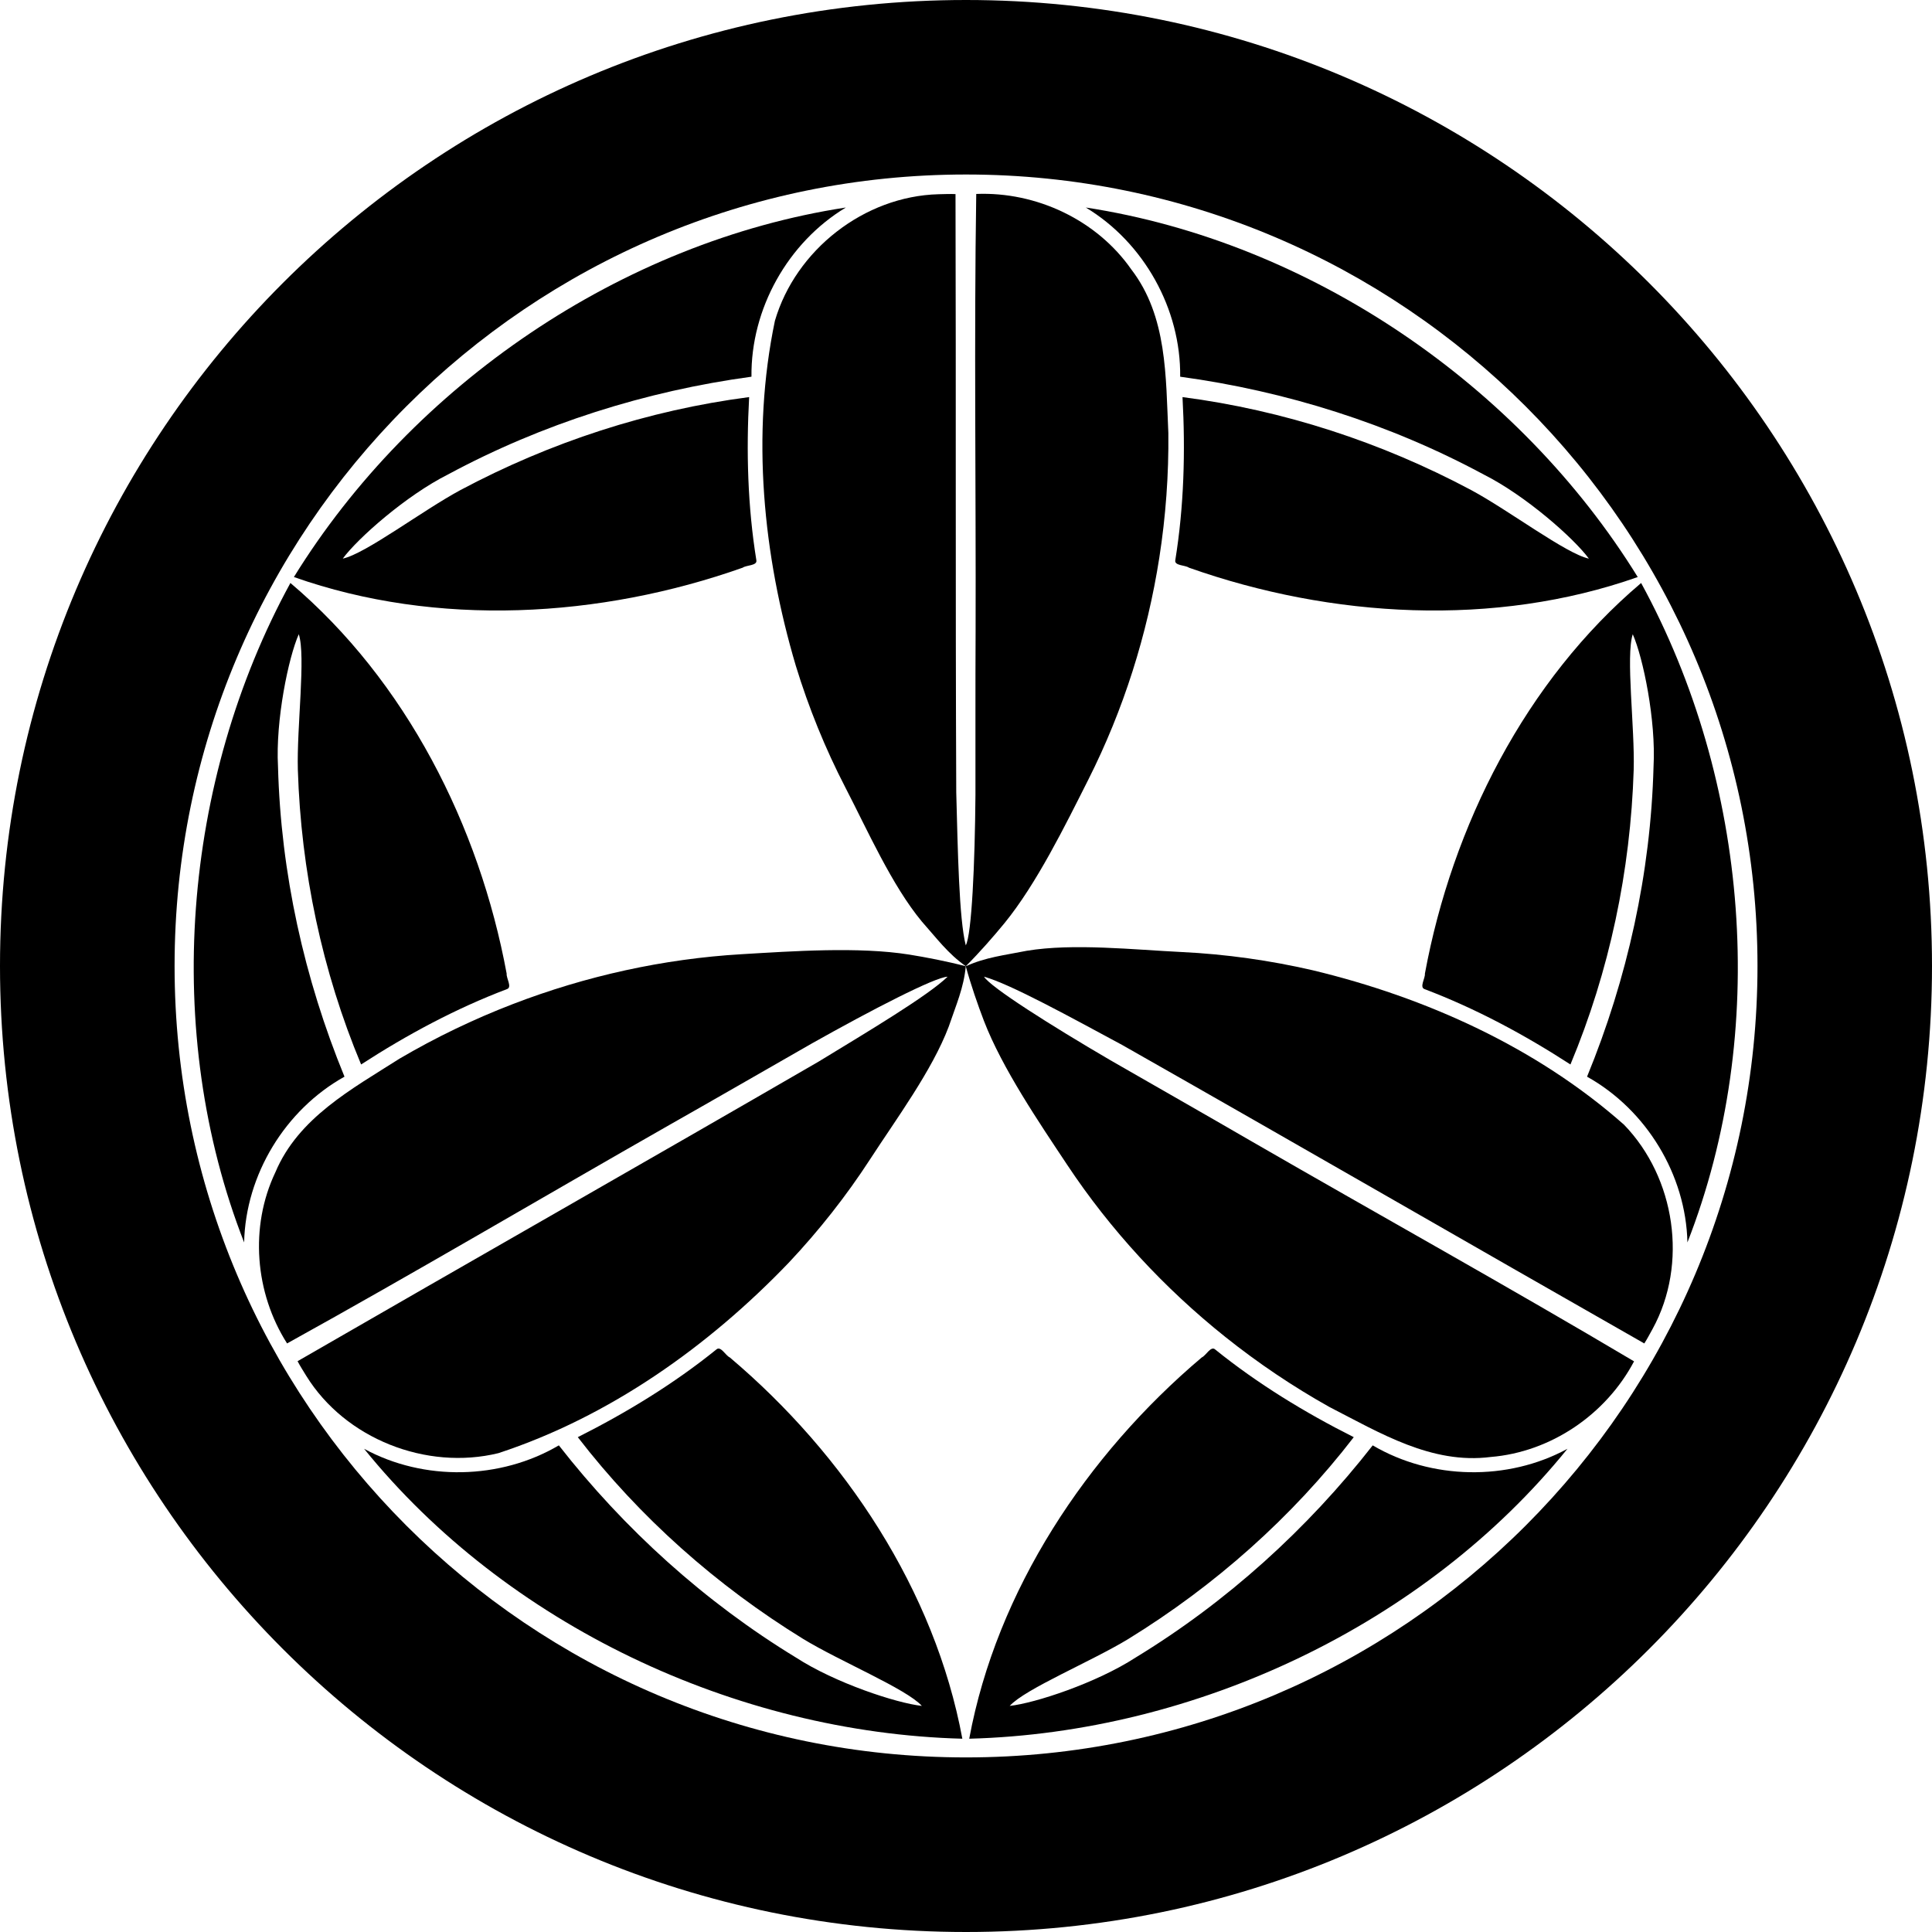
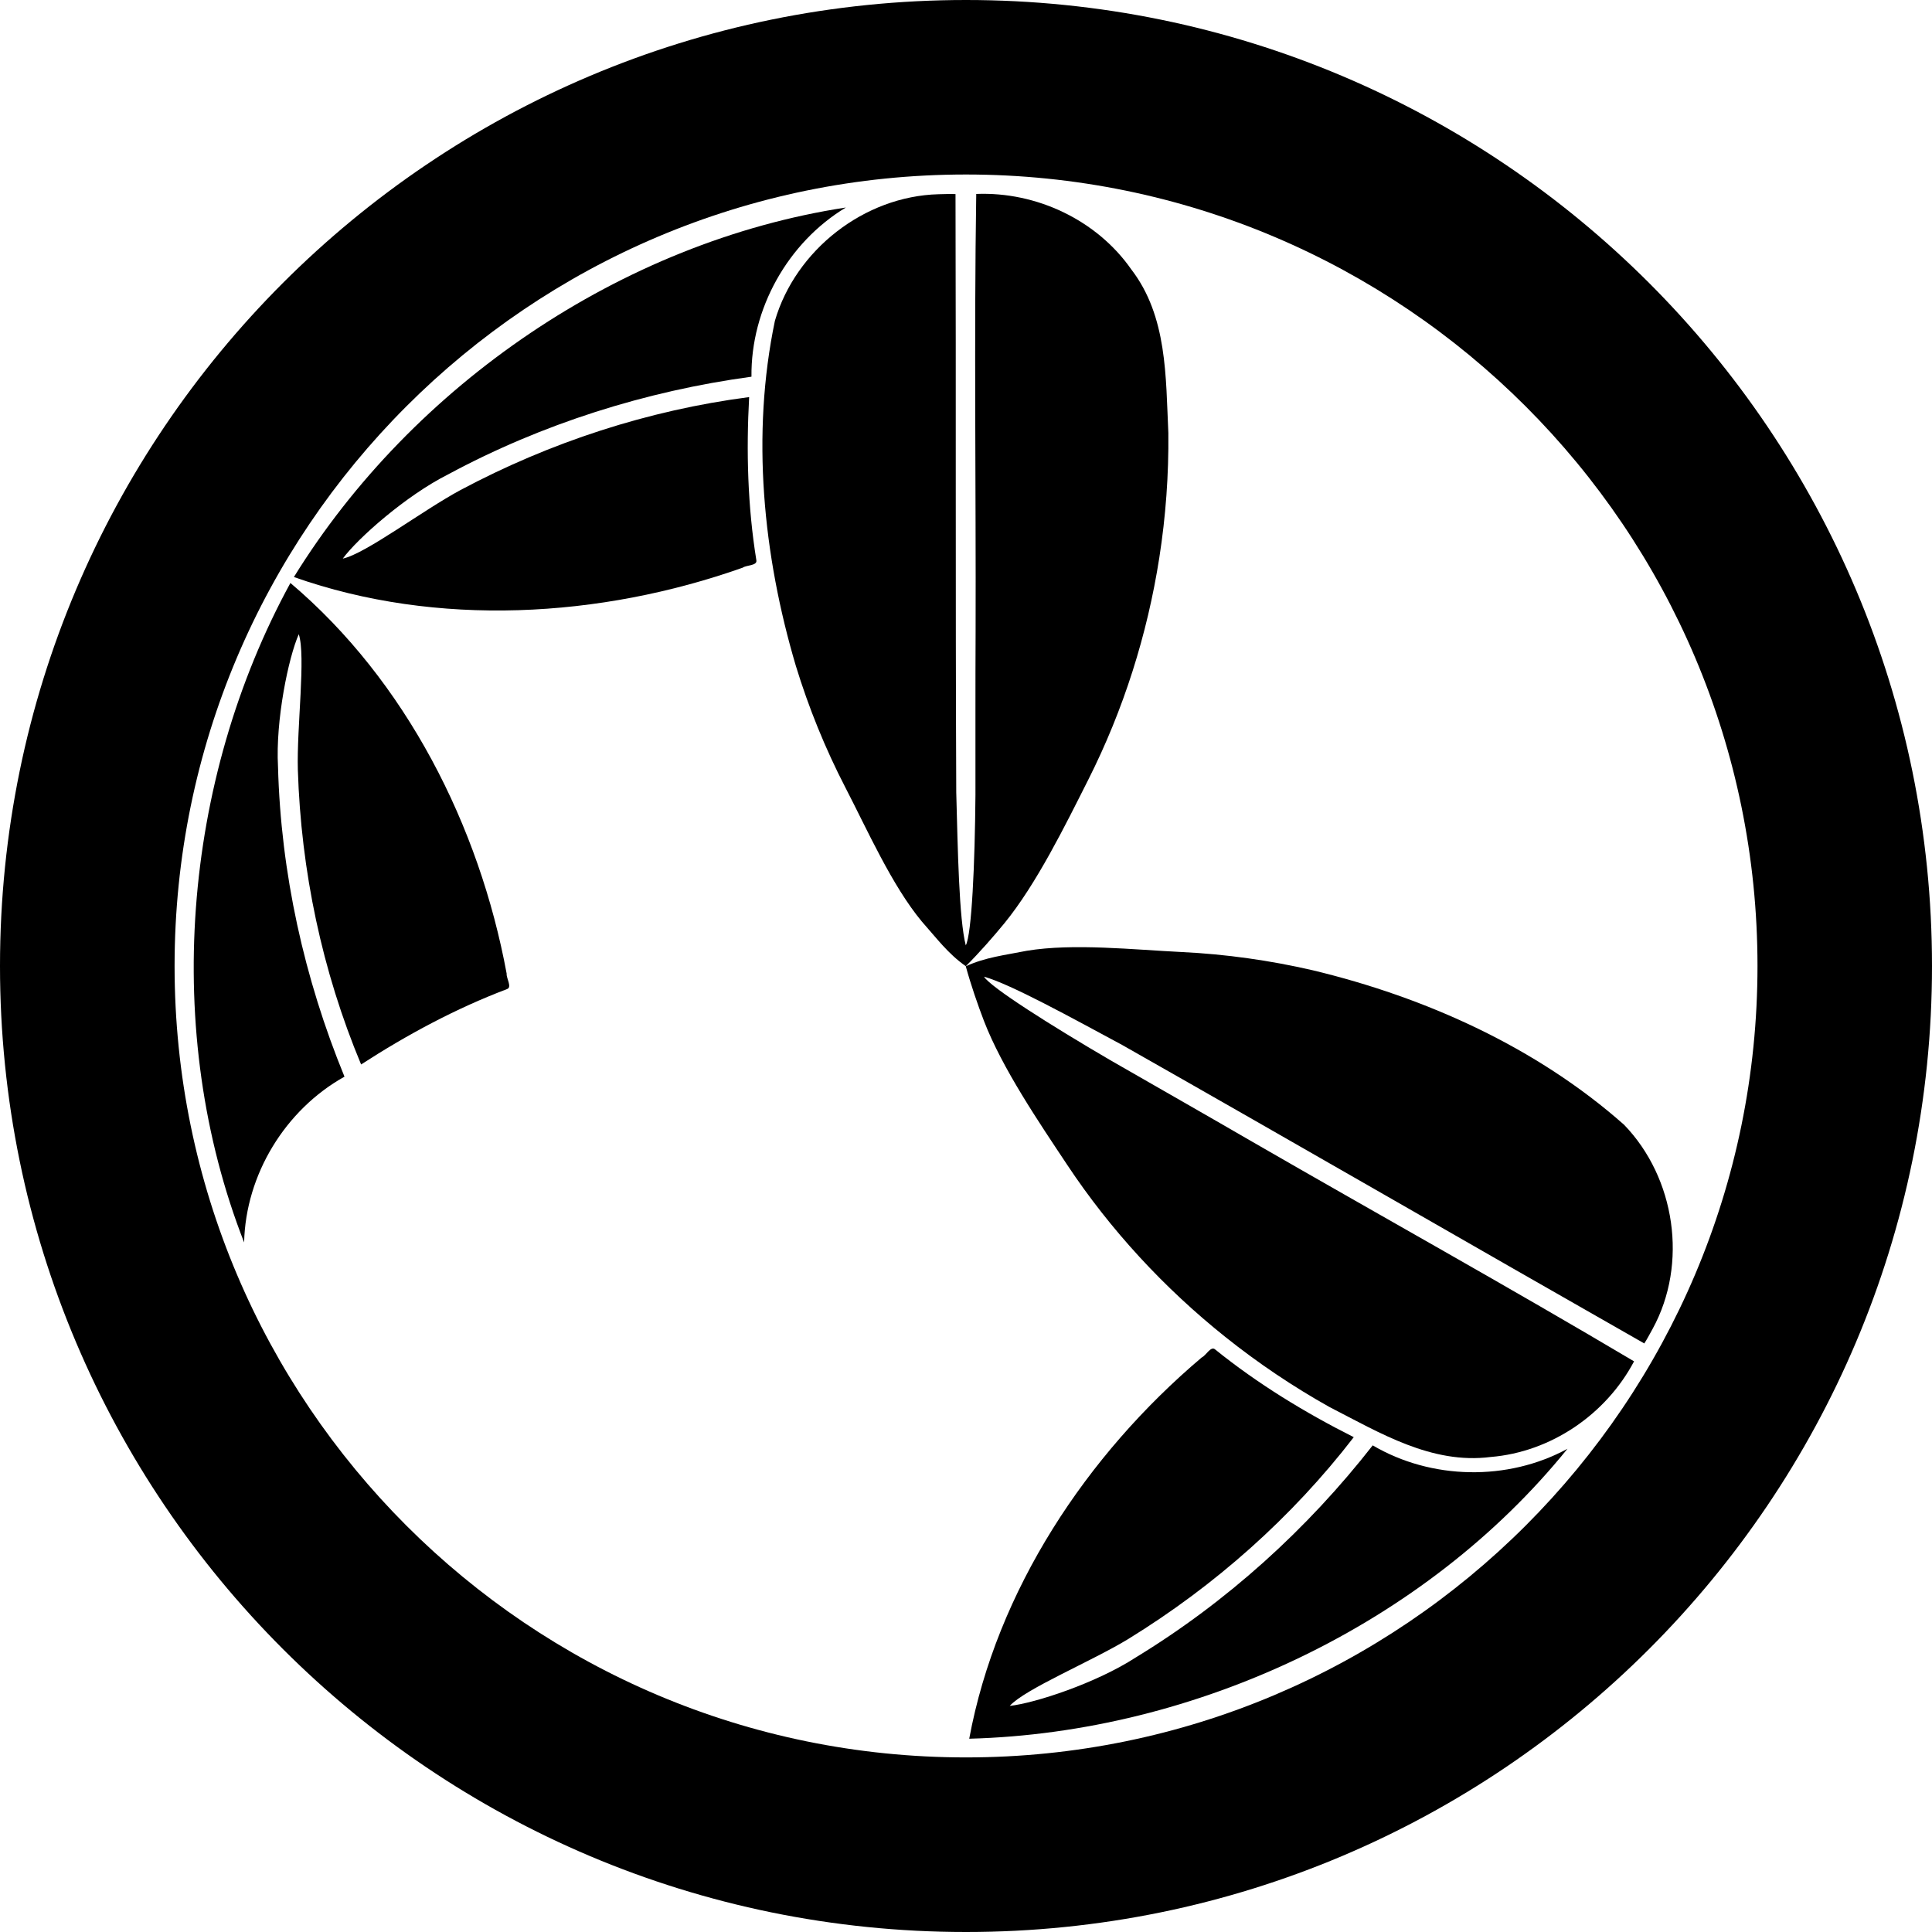
<svg xmlns="http://www.w3.org/2000/svg" version="1.1" width="688" height="688" id="svg2">
  <defs id="defs4" />
  <g transform="matrix(1.007,0,0,1.004,1.924,-4.642)" id="g3053" />
  <g transform="matrix(-0.504,0.87,-0.872,-0.502,816.724,221.512)" id="g3072" />
  <path d="M 344,-7.7782989e-8 C 154.014,-7.7782989e-8 -3.1639731e-7,154.014 -3.1639731e-7,344 -3.1639731e-7,533.986 154.014,688 344,688 c 189.986,0 344,-154.014 344,-344 C 688,154.014 533.986,-7.7783e-8 344,-7.7783e-8 z m 0,62.143 c 155.653,0 281.857,126.203 281.857,281.857 0,155.653 -126.203,281.829 -281.857,281.829 C 188.347,625.829 62.171,499.653 62.171,344 62.171,188.347 188.347,62.143 344,62.143 z" id="path3655" style="fill:#000000;fill-opacity:1;fill-rule:nonzero;stroke:none" />
  <path d="m 311.926,68.89 c 0.164,-0.05 0.038,0.105 0,0 z" id="path3946" style="fill:#000000" />
  <g transform="matrix(1.007,0,0,1,-2.482,0.088)" id="g3996">
    <g id="g3975">
-       <path d="m 291.997,377.932 c -61.319,35.762 -122.93,71.038 -184.301,106.711 0.919,1.776 2.013,3.451 3.038,5.165 13.786,22.478 42.546,33.832 67.971,27.586 39.349,-13.006 74.372,-38.073 102.722,-67.861 10.589,-11.32 20.301,-23.703 28.784,-36.872 9.089,-14.111 21.932,-31.604 27.765,-47.184 2.643,-7.839 5.293,-13.747 6.024,-21.476 -6.753,-1.776 -14.056,-3.194 -20.035,-4.159 -17.873,-2.859 -41.184,-1.204 -59.241,-0.129 -27.638,1.645 -55.063,7.736 -80.966,17.784 -13.832,5.365 -27.229,11.859 -39.993,19.405 -16.902,10.843 -35.822,21.062 -43.923,40.488 -9.134,19.327 -7.252,42.925 4.144,60.929 44.899,-25.008 90.236,-52.012 135.269,-77.84 16.77,-9.567 33.465,-19.288 50.204,-28.924 21.357,-12.099 43.652,-23.686 48.109,-23.826 -6.958,6.79 -27.996,19.417 -45.57,30.204 z" id="path3944" style="fill:#000000" />
-       <path d="m 255.831,480.439 c -15.067,12.257 -31.783,22.51 -49.039,31.26 21.897,28.59 49.134,52.91 79.705,71.849 12.927,7.949 36.5,17.765 41.962,23.848 -8.98,-0.98 -30.662,-8.174 -44.515,-17.219 -32.254,-19.772 -60.724,-45.742 -83.853,-75.56 -20.714,12.279 -47.744,12.803 -68.867,1.222 50.242,62.553 131.345,101.11 211.558,103.242 -9.723,-52.809 -41.532,-101.136 -82.25,-135.788 -1.456,-0.627 -3.176,-4.178 -4.701,-2.854 z" id="path3086" style="fill:#000000" />
      <path d="m 181.756,352.137 c -18.148,6.92 -35.386,16.27 -51.592,26.839 -13.811,-33.259 -21.255,-69.006 -22.37,-104.951 -0.421,-15.169 2.865,-40.492 0.328,-48.264 -3.641,8.267 -8.252,30.641 -7.345,47.161 0.996,37.819 9.252,75.46 23.51,110.399 -20.991,11.799 -34.959,34.946 -35.492,59.03 -29.051,-74.788 -21.891,-164.303 16.369,-234.836 40.873,34.825 66.82,86.536 76.471,139.124 -0.185,1.575 2.03,4.839 0.121,5.498 z" id="path3973" style="fill:#000000" />
    </g>
    <g transform="matrix(-0.5,-0.866,0.866,-0.5,218.087,813.913)" id="g3980">
      <path d="m 291.997,377.932 c -61.319,35.762 -122.93,71.038 -184.301,106.711 0.919,1.776 2.013,3.451 3.038,5.165 13.786,22.478 42.546,33.832 67.971,27.586 39.349,-13.006 74.372,-38.073 102.722,-67.861 10.589,-11.32 20.301,-23.703 28.784,-36.872 9.089,-14.111 21.932,-31.604 27.765,-47.184 2.643,-7.839 5.293,-13.747 6.024,-21.476 -6.753,-1.776 -14.056,-3.194 -20.035,-4.159 -17.873,-2.859 -41.184,-1.204 -59.241,-0.129 -27.638,1.645 -55.063,7.736 -80.966,17.784 -13.832,5.365 -27.229,11.859 -39.993,19.405 -16.902,10.843 -35.822,21.062 -43.923,40.488 -9.134,19.327 -7.252,42.925 4.144,60.929 44.899,-25.008 90.236,-52.012 135.269,-77.84 16.77,-9.567 33.465,-19.288 50.204,-28.924 21.357,-12.099 43.652,-23.686 48.109,-23.826 -6.958,6.79 -27.996,19.417 -45.57,30.204 z" id="path3982" style="fill:#000000" />
-       <path d="m 255.831,480.439 c -15.067,12.257 -31.783,22.51 -49.039,31.26 21.897,28.59 49.134,52.91 79.705,71.849 12.927,7.949 36.5,17.765 41.962,23.848 -8.98,-0.98 -30.662,-8.174 -44.515,-17.219 -32.254,-19.772 -60.724,-45.742 -83.853,-75.56 -20.714,12.279 -47.744,12.803 -68.867,1.222 50.242,62.553 131.345,101.11 211.558,103.242 -9.723,-52.809 -41.532,-101.136 -82.25,-135.788 -1.456,-0.627 -3.176,-4.178 -4.701,-2.854 z" id="path3984" style="fill:#000000" />
      <path d="m 181.756,352.137 c -18.148,6.92 -35.386,16.27 -51.592,26.839 -13.811,-33.259 -21.255,-69.006 -22.37,-104.951 -0.421,-15.169 2.865,-40.492 0.328,-48.264 -3.641,8.267 -8.252,30.641 -7.345,47.161 0.996,37.819 9.252,75.46 23.51,110.399 -20.991,11.799 -34.959,34.946 -35.492,59.03 -29.051,-74.788 -21.891,-164.303 16.369,-234.836 40.873,34.825 66.82,86.536 76.471,139.124 -0.185,1.575 2.03,4.839 0.121,5.498 z" id="path3986" style="fill:#000000" />
    </g>
    <g transform="matrix(-0.5,0.866,-0.866,-0.5,813.913,218.087)" id="g3988">
      <path d="m 291.997,377.932 c -61.319,35.762 -122.93,71.038 -184.301,106.711 0.919,1.776 2.013,3.451 3.038,5.165 13.786,22.478 42.546,33.832 67.971,27.586 39.349,-13.006 74.372,-38.073 102.722,-67.861 10.589,-11.32 20.301,-23.703 28.784,-36.872 9.089,-14.111 21.932,-31.604 27.765,-47.184 2.643,-7.839 5.293,-13.747 6.024,-21.476 -6.753,-1.776 -14.056,-3.194 -20.035,-4.159 -17.873,-2.859 -41.184,-1.204 -59.241,-0.129 -27.638,1.645 -55.063,7.736 -80.966,17.784 -13.832,5.365 -27.229,11.859 -39.993,19.405 -16.902,10.843 -35.822,21.062 -43.923,40.488 -9.134,19.327 -7.252,42.925 4.144,60.929 44.899,-25.008 90.236,-52.012 135.269,-77.84 16.77,-9.567 33.465,-19.288 50.204,-28.924 21.357,-12.099 43.652,-23.686 48.109,-23.826 -6.958,6.79 -27.996,19.417 -45.57,30.204 z" id="path3990" style="fill:#000000" />
      <path d="m 255.831,480.439 c -15.067,12.257 -31.783,22.51 -49.039,31.26 21.897,28.59 49.134,52.91 79.705,71.849 12.927,7.949 36.5,17.765 41.962,23.848 -8.98,-0.98 -30.662,-8.174 -44.515,-17.219 -32.254,-19.772 -60.724,-45.742 -83.853,-75.56 -20.714,12.279 -47.744,12.803 -68.867,1.222 50.242,62.553 131.345,101.11 211.558,103.242 -9.723,-52.809 -41.532,-101.136 -82.25,-135.788 -1.456,-0.627 -3.176,-4.178 -4.701,-2.854 z" id="path3992" style="fill:#000000" />
-       <path d="m 181.756,352.137 c -18.148,6.92 -35.386,16.27 -51.592,26.839 -13.811,-33.259 -21.255,-69.006 -22.37,-104.951 -0.421,-15.169 2.865,-40.492 0.328,-48.264 -3.641,8.267 -8.252,30.641 -7.345,47.161 0.996,37.819 9.252,75.46 23.51,110.399 -20.991,11.799 -34.959,34.946 -35.492,59.03 -29.051,-74.788 -21.891,-164.303 16.369,-234.836 40.873,34.825 66.82,86.536 76.471,139.124 -0.185,1.575 2.03,4.839 0.121,5.498 z" id="path3994" style="fill:#000000" />
    </g>
  </g>
</svg>